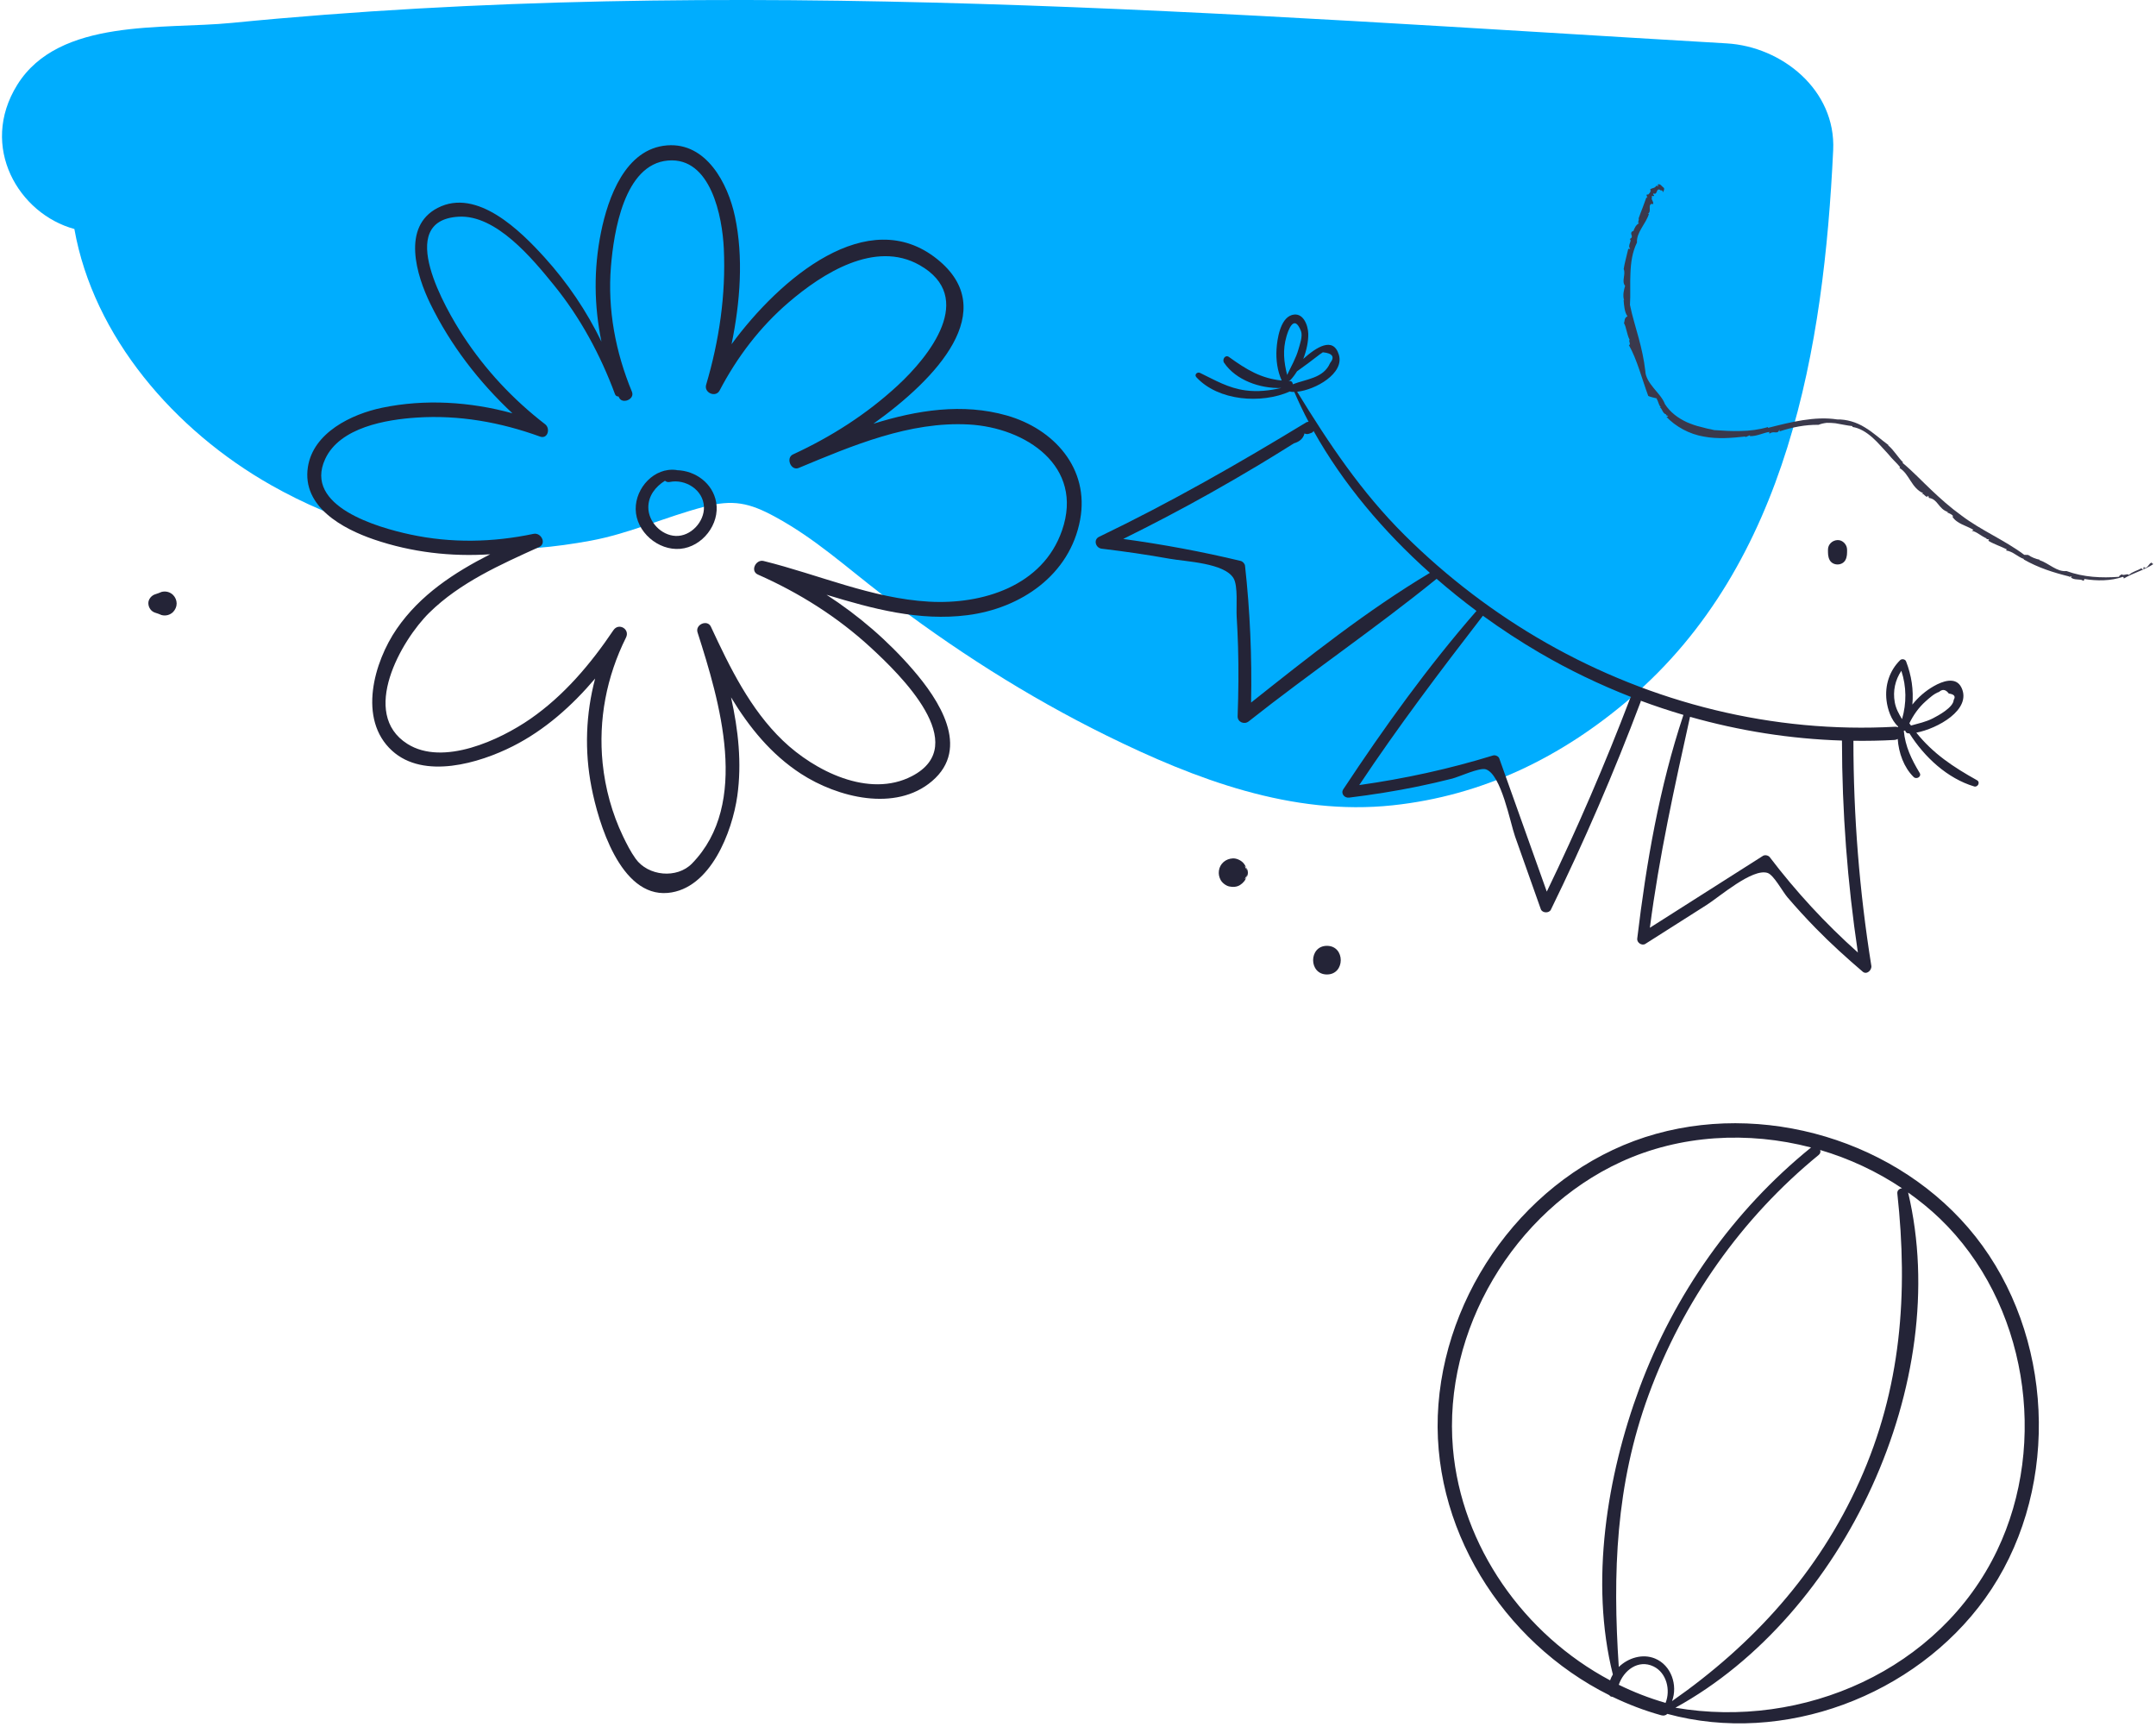
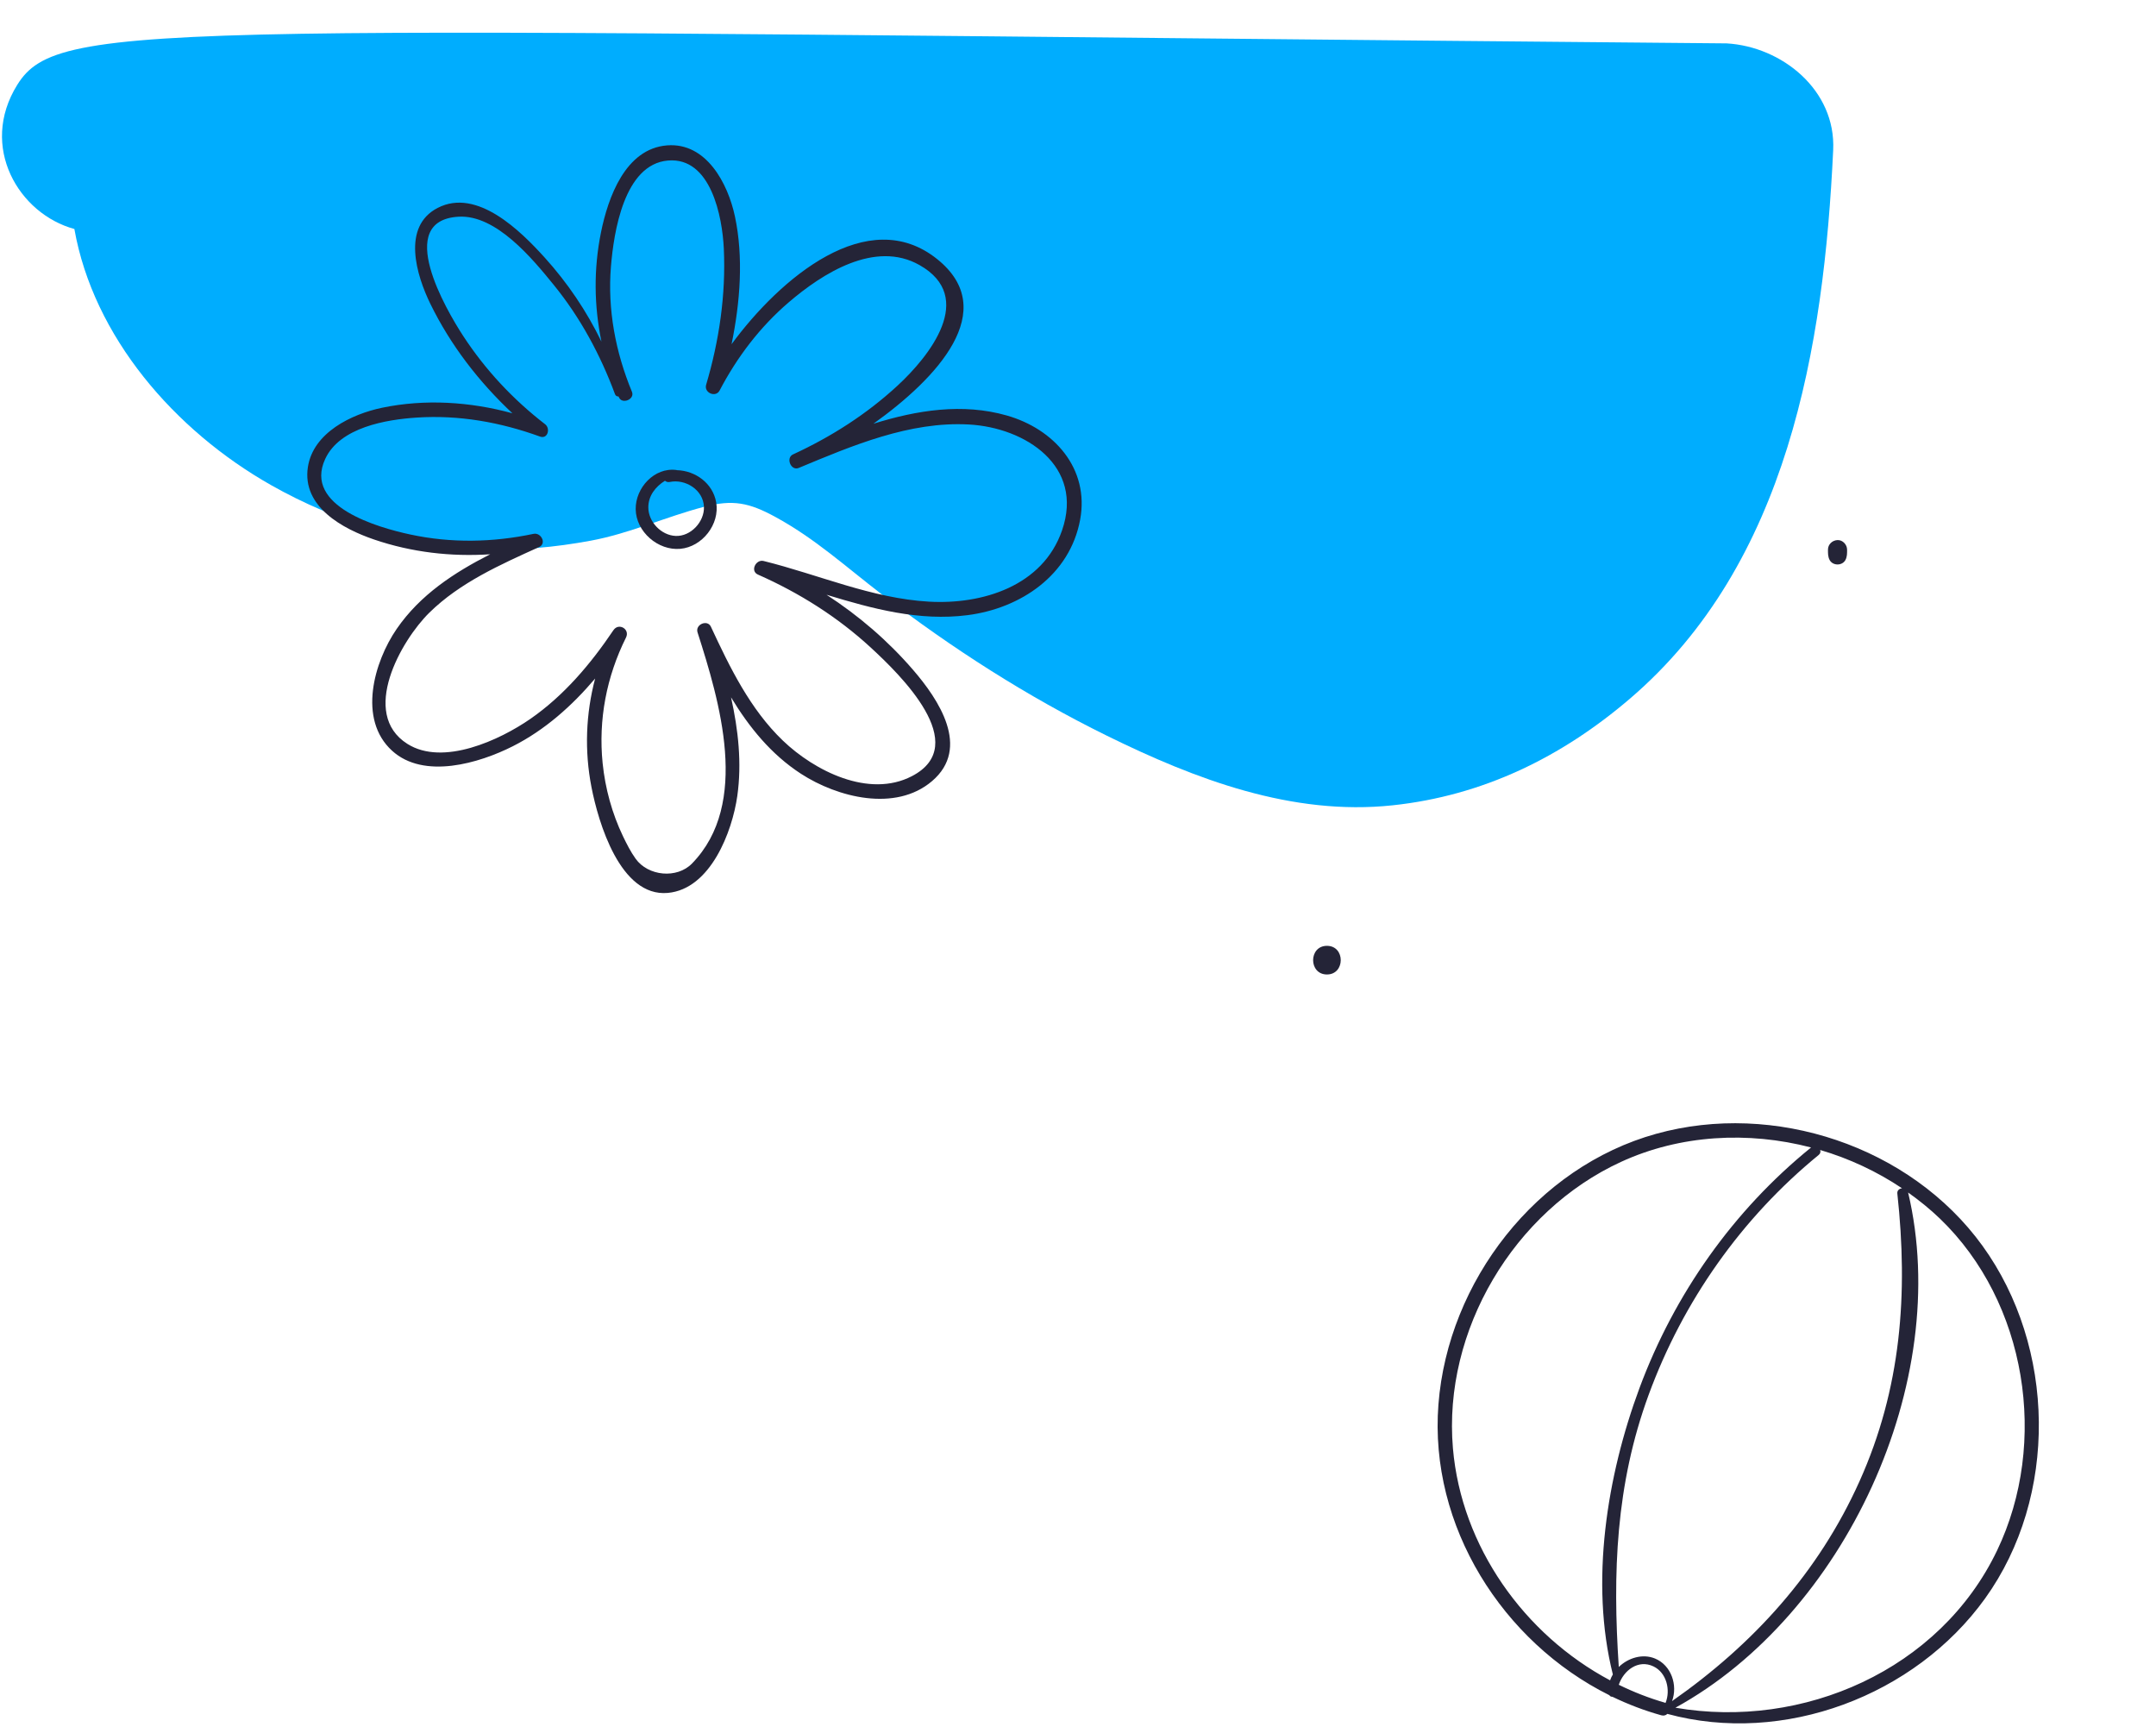
<svg xmlns="http://www.w3.org/2000/svg" width="226" height="181" viewBox="0 0 226 181" fill="none">
-   <path fill-rule="evenodd" clip-rule="evenodd" d="M180.997 4.546C128.929 1.504 76.344 -2.731 24.286 2.401C17.121 3.108 6.188 1.852 1.81 8.888C-2.235 15.388 1.982 22.423 7.796 23.997C9.797 35.28 18.286 45.114 28.44 50.853C35.272 54.715 42.84 56.97 50.663 57.482C54.423 57.728 58.202 57.343 61.901 56.665C65.995 55.913 69.779 54.162 73.79 53.115C76.833 52.319 78.537 52.682 81.266 54.167C85.443 56.444 88.58 59.327 92.416 62.274C99.814 67.954 107.628 72.962 116 77.086C125.298 81.665 135.441 85.521 145.99 84.392C155.448 83.381 163.679 79.36 170.869 73.205C187.422 59.036 191.186 36.337 192.161 15.726C192.458 9.437 186.793 4.886 180.997 4.546V4.546Z" fill="#00ADFE" />
+   <path fill-rule="evenodd" clip-rule="evenodd" d="M180.997 4.546C17.121 3.108 6.188 1.852 1.81 8.888C-2.235 15.388 1.982 22.423 7.796 23.997C9.797 35.28 18.286 45.114 28.44 50.853C35.272 54.715 42.84 56.97 50.663 57.482C54.423 57.728 58.202 57.343 61.901 56.665C65.995 55.913 69.779 54.162 73.79 53.115C76.833 52.319 78.537 52.682 81.266 54.167C85.443 56.444 88.58 59.327 92.416 62.274C99.814 67.954 107.628 72.962 116 77.086C125.298 81.665 135.441 85.521 145.99 84.392C155.448 83.381 163.679 79.36 170.869 73.205C187.422 59.036 191.186 36.337 192.161 15.726C192.458 9.437 186.793 4.886 180.997 4.546V4.546Z" fill="#00ADFE" />
  <path fill-rule="evenodd" clip-rule="evenodd" d="M175.623 178.96C193.339 169.236 204.727 144.82 200.016 124.969C201.194 125.804 202.32 126.714 203.361 127.716C212.451 136.466 214.768 151.156 209.346 162.476C203.343 175.013 188.986 181.261 175.623 178.96ZM174.587 178.462C174.566 178.451 174.545 178.438 174.513 178.43C172.849 177.949 171.236 177.316 169.687 176.557C170.184 175.07 171.712 173.857 173.327 174.633C174.695 175.29 175.137 177.109 174.588 178.462H174.587ZM172.82 146.163C176.421 136.353 182.557 127.646 190.64 121.034C190.833 120.878 190.858 120.682 190.794 120.511C193.841 121.407 196.751 122.764 199.381 124.527C199.104 124.554 198.85 124.745 198.886 125.075C200.028 135.577 199.303 145.493 194.91 155.255C190.61 164.812 183.787 172.317 175.27 178.268C175.883 176.624 175.207 174.511 173.475 173.801C172.175 173.269 170.673 173.735 169.687 174.69C169.032 164.864 169.356 155.604 172.82 146.163V146.163ZM168.776 176.092C159.779 171.307 153.186 162.074 152.301 151.772C151.238 139.419 158.701 126.919 169.916 121.761C176.125 118.907 183.256 118.531 189.845 120.25C181.691 126.855 175.516 135.616 171.86 145.452C168.453 154.62 166.637 165.799 169.065 175.473C168.947 175.67 168.849 175.877 168.776 176.092V176.092ZM207.804 130.544C200.24 120.098 185.966 115.386 173.609 118.816C161.051 122.3 151.783 134.271 150.782 147.173C149.791 159.931 157.505 172.078 168.701 177.651C168.774 177.769 168.894 177.817 169.025 177.816C170.666 178.609 172.377 179.262 174.147 179.755C174.411 179.829 174.628 179.753 174.777 179.606C186.946 182.919 200.73 177.723 208.074 167.525C215.784 156.819 215.505 141.178 207.804 130.544Z" fill="#242437" />
-   <path fill-rule="evenodd" clip-rule="evenodd" d="M185.509 89.824C185.365 89.635 185.008 89.558 184.801 89.689C180.849 92.201 176.898 94.713 172.946 97.225C173.912 89.759 175.529 82.469 177.155 75.119C182.336 76.589 187.689 77.437 193.081 77.606C193.089 85.051 193.65 92.46 194.75 99.819C191.349 96.788 188.277 93.457 185.509 89.824V89.824ZM162.14 93.436C160.485 88.782 158.816 84.131 157.159 79.477C157.085 79.253 156.738 79.099 156.513 79.168C151.911 80.584 147.24 81.603 142.481 82.272C146.548 76.163 150.96 70.335 155.444 64.526C157.39 65.939 159.383 67.239 161.394 68.414C164.464 70.208 167.673 71.749 170.975 73.04C170.933 73.088 170.89 73.137 170.869 73.205C168.249 80.073 165.337 86.819 162.14 93.436V93.436ZM131.144 73.625C131.24 68.831 131.036 64.054 130.508 59.283C130.483 59.064 130.264 58.834 130.054 58.783C125.984 57.806 121.882 57.045 117.739 56.479C120.804 54.964 123.832 53.379 126.813 51.706C128.54 50.738 130.252 49.745 131.949 48.726C132.875 48.17 133.795 47.607 134.711 47.036C135.016 46.845 135.321 46.654 135.626 46.462C136.254 46.278 136.623 45.929 136.742 45.42C136.878 45.491 137.041 45.517 137.218 45.452L137.47 45.361C137.576 45.323 137.648 45.251 137.695 45.165C140.791 50.701 145.054 55.726 149.884 60.035C143.296 63.972 137.158 68.848 131.144 73.625V73.625ZM135.512 40.271C135.518 40.107 135.42 39.936 135.222 39.933C135.179 39.932 135.139 39.926 135.097 39.924C135.095 39.919 135.093 39.914 135.092 39.908C135.151 39.907 135.208 39.886 135.253 39.839C135.507 39.578 135.741 39.261 135.956 38.915C136.36 38.629 136.761 38.339 137.157 38.041C137.453 37.819 137.744 37.59 138.039 37.369C138.24 37.207 138.449 37.057 138.666 36.918C139.692 37.02 139.943 37.4 139.42 38.055C138.73 39.645 136.946 39.714 135.512 40.271V40.271ZM134.859 35.232C135 34.755 135.616 32.79 136.367 34.678C136.58 35.213 136.259 36.067 136.118 36.577C135.845 37.555 135.341 38.389 134.925 39.291C134.588 37.967 134.432 36.68 134.859 35.232ZM199.306 70.295C199.852 71.955 199.862 73.686 199.38 75.36C199.053 74.82 198.74 74.281 198.616 73.591C198.402 72.418 198.658 71.258 199.307 70.295H199.306ZM201.841 73.505C202.212 73.174 202.772 72.659 203.259 72.51C203.616 72.19 203.958 72.246 204.282 72.679C204.85 72.754 205.021 72.976 204.794 73.344C204.763 74.136 203.171 74.991 202.608 75.28C201.87 75.656 201.097 75.815 200.318 76.034C200.265 75.954 200.202 75.881 200.146 75.799C200.568 74.935 201.112 74.156 201.841 73.505ZM196.159 101.202C194.909 93.397 194.283 85.534 194.282 77.63C195.713 77.648 197.149 77.624 198.582 77.544C198.717 77.537 198.829 77.496 198.925 77.436C199.03 78.909 199.567 80.414 200.594 81.426C200.887 81.715 201.463 81.392 201.225 80.997C200.358 79.558 199.718 78.221 199.562 76.582C199.594 76.579 199.625 76.572 199.668 76.56C199.689 76.566 199.699 76.571 199.72 76.578C199.742 76.721 199.849 76.846 200.048 76.853C200.079 76.856 200.111 76.85 200.153 76.85C201.715 79.337 204.134 81.577 206.94 82.415C207.316 82.527 207.609 81.972 207.244 81.769C204.721 80.36 202.63 78.971 200.877 76.778C203.071 76.369 206.722 74.371 205.607 72.057C205.021 70.842 203.576 71.409 202.706 71.906C201.818 72.412 201.074 73.069 200.461 73.836C200.6 72.317 200.377 70.792 199.8 69.303C199.705 69.067 199.348 69.016 199.177 69.184C198.05 70.298 197.566 71.832 197.753 73.404C197.861 74.315 198.235 75.468 198.965 76.128C198.962 76.155 198.961 76.182 198.957 76.211C198.873 76.173 198.773 76.153 198.655 76.159C185.873 76.865 173.192 73.695 162.078 67.369C156.668 64.288 151.665 60.472 147.245 56.086C142.694 51.57 139.293 46.47 135.971 41.052C137.885 40.856 140.958 39.132 140.34 37.159C139.739 35.236 137.969 36.396 136.613 37.612C136.956 36.727 137.155 35.785 137.139 34.981C137.118 34.075 136.589 32.661 135.419 33.012C134.189 33.382 133.876 35.552 133.811 36.596C133.742 37.673 133.891 38.863 134.356 39.877C132.184 39.654 130.69 38.754 128.831 37.414C128.433 37.128 128.083 37.675 128.315 38.017C129.562 39.848 132.082 40.73 134.299 40.658C133.072 40.936 131.842 41.081 130.565 40.911C128.754 40.67 127.39 39.853 125.79 39.077C125.509 38.939 125.158 39.257 125.405 39.527C127.695 42.023 132.224 42.352 135.211 41.024C135.239 41.037 135.267 41.049 135.3 41.054C135.415 41.07 135.541 41.075 135.672 41.072C136.131 42.132 136.629 43.178 137.172 44.205C137.088 44.205 136.995 44.219 136.923 44.262C129.838 48.576 122.69 52.66 115.21 56.255C114.581 56.557 114.855 57.425 115.476 57.499C117.863 57.785 120.238 58.126 122.605 58.553C124.283 58.856 128.349 58.985 129.308 60.604C129.789 61.416 129.573 63.651 129.632 64.6C129.697 65.643 129.744 66.688 129.775 67.732C129.849 70.172 129.822 72.61 129.733 75.049C129.71 75.672 130.428 75.964 130.889 75.6C137.351 70.49 144.197 65.844 150.59 60.657C151.949 61.836 153.345 62.961 154.771 64.022C149.656 69.883 145.095 76.231 140.809 82.714C140.515 83.158 140.938 83.645 141.409 83.587C143.836 83.288 146.251 82.91 148.646 82.416C149.844 82.17 151.035 81.894 152.221 81.595C152.952 81.411 155.095 80.402 155.756 80.623C157.372 81.165 158.304 86.211 158.809 87.643C159.706 90.189 160.608 92.733 161.513 95.275C161.661 95.692 162.375 95.726 162.568 95.332C166.046 88.221 169.184 80.964 171.975 73.554C171.996 73.511 171.986 73.474 171.996 73.434C173.468 73.981 174.96 74.475 176.464 74.919C173.94 82.479 172.565 90.465 171.62 98.363C171.567 98.781 172.106 99.145 172.47 98.915C174.615 97.554 176.758 96.192 178.903 94.83C180.245 93.978 183.711 90.95 185.291 91.482C185.935 91.699 186.853 93.431 187.365 94.029C188.315 95.138 189.3 96.216 190.321 97.26C191.89 98.866 193.55 100.371 195.256 101.827C195.681 102.189 196.234 101.654 196.161 101.202H196.159Z" fill="#242437" />
  <path fill-rule="evenodd" clip-rule="evenodd" d="M111.326 55.586C109.308 61.418 102.99 63.371 97.361 63.049C91.398 62.709 85.79 60.21 80.045 58.789C79.229 58.588 78.61 59.841 79.446 60.211C83.777 62.126 87.78 64.643 91.273 67.857C94.332 70.672 101.933 78.044 95.587 81.338C91.075 83.68 85.371 80.78 82.068 77.615C78.63 74.323 76.5 69.933 74.519 65.675C74.153 64.886 72.856 65.443 73.118 66.266C75.42 73.465 78.672 84.209 72.54 90.491C70.955 92.114 67.937 91.817 66.628 89.989C66.109 89.264 65.693 88.444 65.307 87.641C64.159 85.25 63.441 82.624 63.171 79.986C62.707 75.424 63.58 70.904 65.621 66.81C66.06 65.928 64.853 65.222 64.302 66.039C61.914 69.583 59.112 72.903 55.575 75.349C52.401 77.545 46.446 80.322 42.702 77.954C37.685 74.777 42.05 67.108 45.005 64.205C48.226 61.042 52.457 59.166 56.509 57.33C57.327 56.96 56.72 55.777 55.926 55.945C51.644 56.849 47.278 56.933 42.987 56.008C39.662 55.293 31.782 53.079 34.088 48.099C35.629 44.77 40.504 43.968 43.677 43.76C48.118 43.471 52.437 44.24 56.603 45.749C57.422 46.046 57.718 44.903 57.145 44.461C53.784 41.866 50.881 38.767 48.554 35.207C46.76 32.46 41.29 23.096 48.073 22.709C52.009 22.484 55.807 27.1 58.072 29.889C60.84 33.296 62.944 37.2 64.468 41.311C64.535 41.49 64.693 41.559 64.843 41.552C64.856 41.58 64.866 41.609 64.879 41.638C65.206 42.409 66.568 41.847 66.244 41.061C64.523 36.903 63.673 32.443 64.041 27.936C64.332 24.377 65.405 17.219 70.019 16.822C74.526 16.434 75.721 22.73 75.874 26.062C76.096 30.901 75.39 35.694 74.019 40.325C73.773 41.157 75.02 41.707 75.432 40.922C77.269 37.418 79.656 34.273 82.665 31.692C86.2 28.659 91.706 25.138 96.379 27.773C102.363 31.152 97.434 37.324 94.069 40.426C90.823 43.419 87.126 45.776 83.126 47.62C82.339 47.982 82.91 49.376 83.723 49.038C89.343 46.698 95.332 44.148 101.547 44.483C107.502 44.804 113.662 48.839 111.326 55.586V55.586ZM105.538 43.542C100.913 42.222 96.136 42.973 91.552 44.407C98.214 39.651 104.915 32.518 98.246 27.16C90.966 21.31 81.748 29.186 76.684 36.072C77.595 31.649 77.95 26.951 77.036 22.669C76.302 19.228 74.045 14.918 69.936 15.234C65.54 15.572 63.731 20.725 62.997 24.354C62.219 28.191 62.27 32.052 63.047 35.801C61.492 32.604 59.499 29.644 57.079 26.972C54.601 24.238 50.014 19.652 45.88 21.787C42.071 23.753 43.666 28.878 45.107 31.831C47.232 36.181 50.202 40.02 53.713 43.311C49.285 42.096 44.547 41.795 40.06 42.728C36.86 43.393 32.825 45.334 32.274 48.95C31.64 53.109 35.931 55.422 39.227 56.543C43.16 57.882 47.282 58.355 51.382 58.086C47.601 60.007 44.036 62.34 41.586 65.901C39.206 69.361 37.481 75.372 41.095 78.669C44.437 81.717 50.25 79.974 53.755 78.202C57.122 76.499 59.953 73.973 62.385 71.106C61.407 74.799 61.254 78.669 62.002 82.499C62.718 86.169 65.012 94.014 69.994 93.574C74.478 93.177 76.758 87.155 77.287 83.411C77.774 79.964 77.388 76.485 76.631 73.078C78.529 76.212 80.834 79.059 83.965 81.09C87.767 83.556 93.858 85.133 97.701 81.856C101.788 78.372 98.388 73.296 95.702 70.188C93.065 67.135 90.001 64.507 86.639 62.328C91.475 63.8 96.359 65.12 101.439 64.463C107.002 63.744 112.151 60.269 113.225 54.46C114.217 49.089 110.482 44.952 105.538 43.542Z" fill="#242437" />
  <path fill-rule="evenodd" clip-rule="evenodd" d="M70.826 56.163C69.307 56.098 67.958 54.684 67.96 53.169C67.962 51.935 68.723 50.994 69.704 50.38C69.831 50.488 69.998 50.549 70.205 50.507C71.845 50.169 73.724 51.33 73.79 53.115C73.847 54.678 72.412 56.229 70.826 56.163V56.163ZM75.072 52.64C74.72 50.633 72.888 49.328 70.963 49.272C70.943 49.266 70.924 49.258 70.902 49.254C68.597 48.949 66.605 51.119 66.636 53.362C66.668 55.73 68.984 57.72 71.305 57.515C73.614 57.312 75.474 54.937 75.072 52.64Z" fill="#242437" />
-   <path fill-rule="evenodd" clip-rule="evenodd" d="M210.377 57.571L210.271 57.686C210.978 57.765 211.5 58.364 212.172 58.588L212.109 58.614C213.646 59.497 215.246 60.002 216.938 60.422C216.906 60.429 216.885 60.468 216.853 60.478C216.948 60.452 217.068 60.387 217.153 60.426C217.164 60.466 217.111 60.486 217.079 60.491C217.363 60.852 218.162 60.623 218.34 60.859C218.447 60.855 218.512 60.76 218.472 60.671C219.793 60.893 221.262 60.888 222.528 60.45C222.602 60.475 222.623 60.539 222.623 60.628C223.655 60.01 224.748 59.76 225.703 59.126C225.672 59.016 225.544 59.1 225.565 58.949C225.216 59.041 225.174 59.534 224.79 59.522L224.78 59.413C224.543 59.459 224.854 59.665 224.58 59.658C224.457 59.623 224.538 59.529 224.496 59.541C224.064 59.794 223.56 59.888 223.159 60.246C222.992 60.062 222.621 60.368 222.396 60.185C222.282 60.292 222.148 60.291 222.118 60.446C220.326 60.58 218.433 60.506 216.613 59.842C215.606 59.952 214.794 59.037 213.773 58.69C213.773 58.673 213.781 58.658 213.794 58.651C213.43 58.591 212.946 58.397 212.595 58.152L212.191 58.144C210.117 56.586 207.665 55.586 205.604 54.02C204.414 53.163 203.399 52.248 202.428 51.328C201.453 50.414 200.562 49.448 199.423 48.497C199.454 48.473 199.465 48.44 199.518 48.486C198.92 47.897 198.547 47.2 197.928 46.673L197.96 46.645C197.14 46.044 196.382 45.325 195.478 44.788C194.588 44.231 193.544 43.935 192.577 43.955C190.247 43.589 187.663 44.245 185.335 44.838L185.325 44.753C184.394 45.026 183.443 45.149 182.497 45.165C181.549 45.2 180.623 45.132 179.689 45.073C179.454 45.008 179.218 44.963 178.979 44.918C178.747 44.848 178.512 44.787 178.272 44.733C177.79 44.629 177.322 44.454 176.852 44.258C175.93 43.842 175.06 43.201 174.523 42.343C174.296 41.733 173.805 41.233 173.348 40.672C172.891 40.118 172.485 39.51 172.469 38.885C172.325 37.652 172.074 36.537 171.768 35.409C171.47 34.284 171.098 33.149 170.858 31.95C170.931 30.835 170.849 29.727 170.91 28.619C170.952 27.515 171.103 26.407 171.594 25.418C171.52 24.336 172.532 23.463 172.848 22.407L172.734 22.405C173.189 22.162 172.649 21.388 173.209 21.359L173.211 21.406C173.522 21.32 172.905 20.712 173.221 20.717L173.126 20.633C173.211 20.381 173.261 20.666 173.391 20.505C173.412 20.43 173.206 20.379 173.339 20.271C173.79 20.469 173.55 19.656 174.043 19.906C173.98 20.028 174.334 19.819 174.286 20.149C174.381 20.098 174.555 19.713 174.339 19.629C174.142 19.473 174.037 19.215 173.741 19.351L173.873 19.488C173.672 19.477 173.762 19.503 173.628 19.465C173.44 19.761 173.187 19.675 172.967 19.851C172.973 19.851 172.978 19.852 172.988 19.859C173.096 20.113 172.871 20.265 172.787 20.378L172.672 20.383C172.446 20.369 172.87 20.929 172.587 20.674C172.469 21.02 172.326 21.38 172.19 21.756C172.045 22.126 171.894 22.506 171.768 22.889C171.863 23.041 171.551 23.466 171.863 23.386C171.502 23.474 171.268 24.036 171.212 24.252C171.191 24.236 171.159 24.22 171.18 24.189C170.674 24.502 171.39 24.776 170.829 25.052C171.146 25.194 170.539 25.751 170.892 26.063C170.808 26.096 170.739 26.1 170.683 26.07C170.524 26.785 170.291 27.574 170.201 28.195C170.444 28.752 169.947 29.476 170.351 29.955C170.237 30.325 170.072 30.942 170.244 31.468L170.192 31.417C170.234 32.012 170.297 32.76 170.599 33.137C170.226 33.349 170.332 33.599 170.236 33.872C170.467 34.244 170.531 35.051 170.825 35.611C170.668 35.738 171.006 36.081 170.751 36.171C171.615 37.716 172.108 39.687 172.775 41.492L172.743 41.478C172.996 41.611 173.408 41.673 173.701 41.758C173.695 41.791 173.658 41.813 173.627 41.772C173.847 42.015 173.833 42.415 174.08 42.651C174.049 42.676 174.049 42.676 173.975 42.659C174.265 42.823 174.239 43.308 174.659 43.434L174.627 43.498L174.865 43.599C174.801 43.657 174.703 43.745 174.63 43.632C175.647 44.719 177.086 45.494 178.589 45.749C180.089 46.035 181.574 45.892 183.003 45.739L182.908 45.833C183.091 45.766 183.267 45.688 183.442 45.609C183.445 45.652 183.421 45.678 183.4 45.702C184.129 45.743 184.806 45.36 185.48 45.262C185.485 45.304 185.406 45.408 185.501 45.435C185.946 45.1 186.358 45.573 186.504 45.039C186.535 45.057 186.567 45.163 186.525 45.212C187.854 44.77 189.262 44.496 190.624 44.519C190.9 44.405 191.195 44.344 191.495 44.31C191.793 44.299 192.096 44.33 192.399 44.355C193.002 44.453 193.582 44.592 194.2 44.657L194.158 44.738C194.942 44.851 195.651 45.304 196.26 45.838C196.872 46.379 197.391 47.017 197.952 47.607C198.37 48.139 198.74 48.427 199.178 48.952L199.104 49.036C199.633 49.348 199.941 49.874 200.278 50.396C200.615 50.915 200.995 51.434 201.594 51.681L201.43 51.733C201.721 51.698 201.911 52.294 202.127 51.948L202.201 52.181C203.153 52.312 203.179 53.337 204.199 53.658L204.09 53.696C204.348 53.795 204.636 53.921 204.746 54.108C204.714 54.102 204.714 54.133 204.64 54.117C205.114 54.907 206.129 55.068 206.868 55.532L206.691 55.632C207.162 55.675 207.734 56.239 208.268 56.432L208.195 56.487L208.498 56.525L208.425 56.674C209.052 57.045 209.723 57.247 210.353 57.571H210.377Z" fill="#3A394C" />
-   <path fill-rule="evenodd" clip-rule="evenodd" d="M130.676 91.848C130.688 91.803 130.702 91.756 130.713 91.71C130.631 91.852 130.548 91.995 130.464 92.139C130.495 92.114 130.525 92.091 130.555 92.067C130.711 91.944 130.819 91.642 130.809 91.451C130.8 91.236 130.732 90.974 130.555 90.836C130.525 90.811 130.495 90.788 130.464 90.764C130.548 90.906 130.631 91.049 130.713 91.193C130.634 90.896 130.514 90.616 130.292 90.393C130.034 90.134 129.609 89.939 129.236 89.955C128.489 89.989 127.871 90.494 127.769 91.252C127.724 91.592 127.788 91.903 127.946 92.205C128.11 92.515 128.498 92.815 128.839 92.893C129.221 92.98 129.651 92.961 129.989 92.743C130.317 92.532 130.573 92.232 130.676 91.848V91.848Z" fill="#242437" />
  <path fill-rule="evenodd" clip-rule="evenodd" d="M139.095 102.12C141.024 102.12 141.028 99.118 139.095 99.118C137.165 99.118 137.162 102.12 139.095 102.12Z" fill="#242437" />
-   <path fill-rule="evenodd" clip-rule="evenodd" d="M16.929 62.032C16.718 62.121 16.511 62.206 16.291 62.27C15.88 62.388 15.531 62.799 15.551 63.243C15.571 63.691 15.851 64.089 16.291 64.216C16.511 64.279 16.718 64.363 16.929 64.453C17.152 64.513 17.375 64.513 17.596 64.453C17.808 64.393 17.992 64.285 18.149 64.13C18.375 63.885 18.517 63.584 18.517 63.243C18.517 62.921 18.377 62.583 18.149 62.356C17.992 62.199 17.808 62.092 17.596 62.032C17.375 61.973 17.152 61.973 16.929 62.032V62.032Z" fill="#242437" />
  <path fill-rule="evenodd" clip-rule="evenodd" d="M191.615 57.601C191.615 57.979 191.605 58.334 191.788 58.683C192.122 59.309 193.112 59.309 193.446 58.683C193.631 58.335 193.618 57.979 193.618 57.601C193.618 57.076 193.158 56.574 192.617 56.598C192.074 56.621 191.615 57.039 191.615 57.601V57.601Z" fill="#242437" />
</svg>